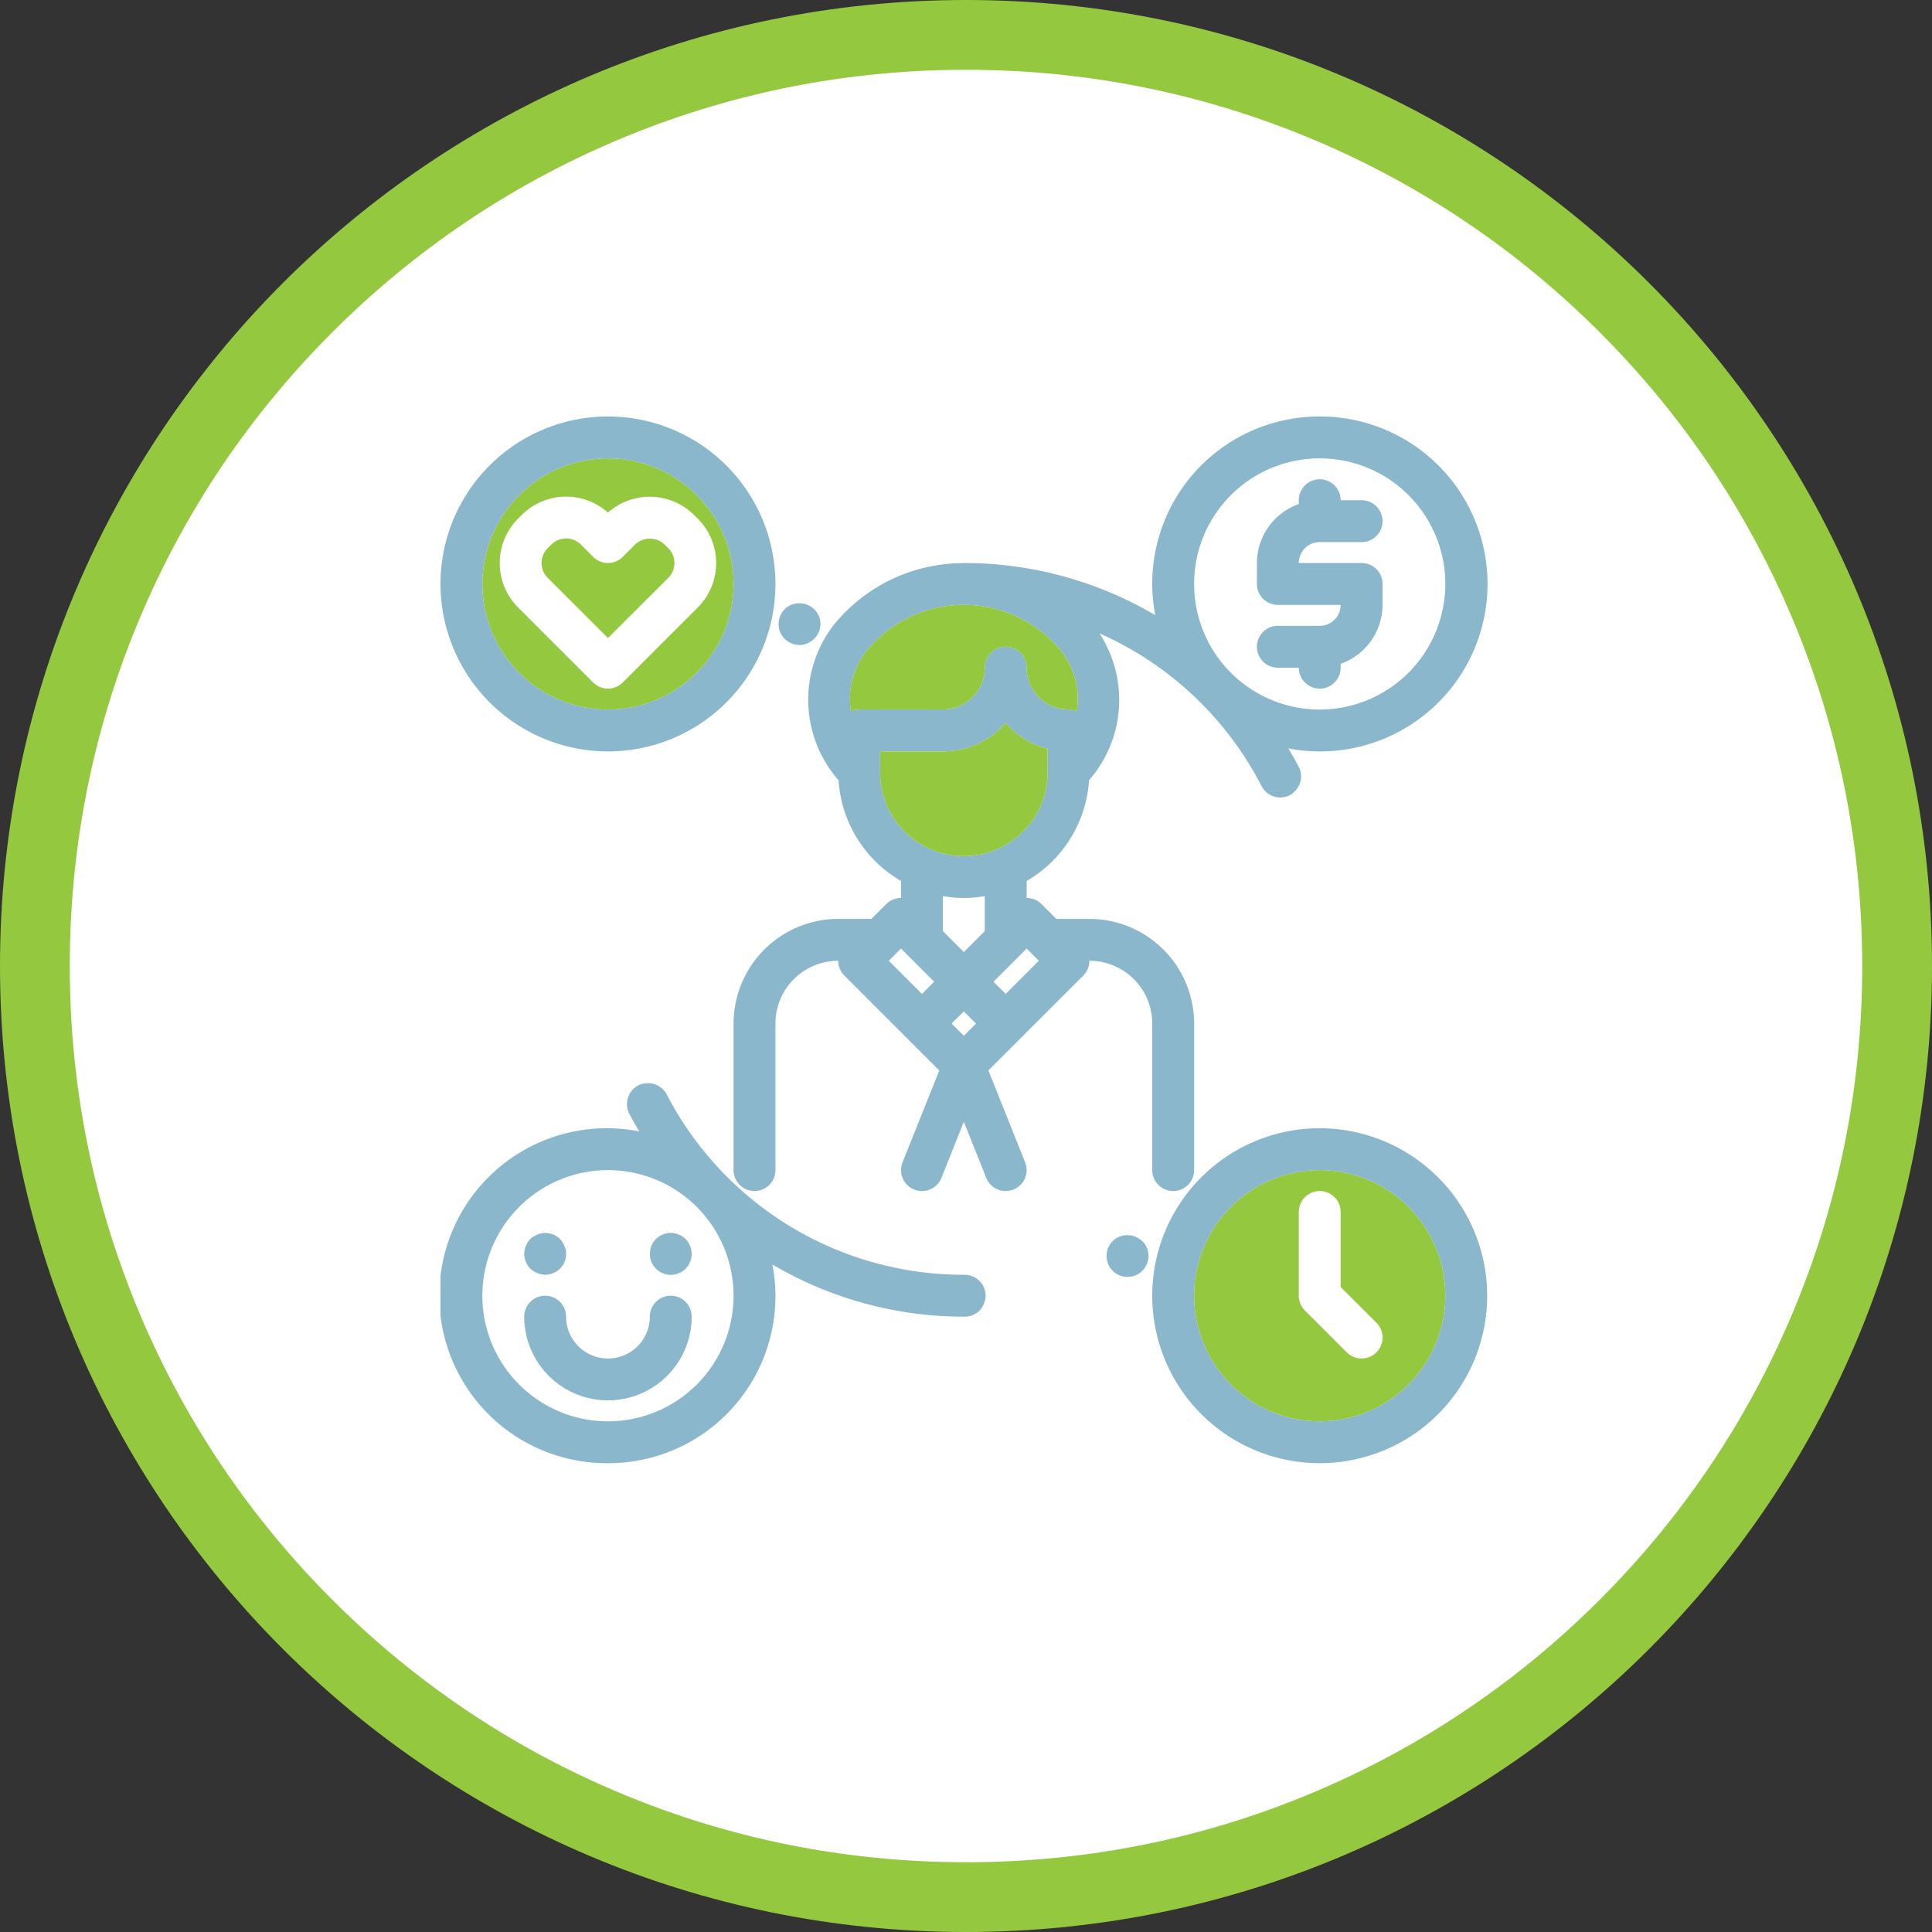
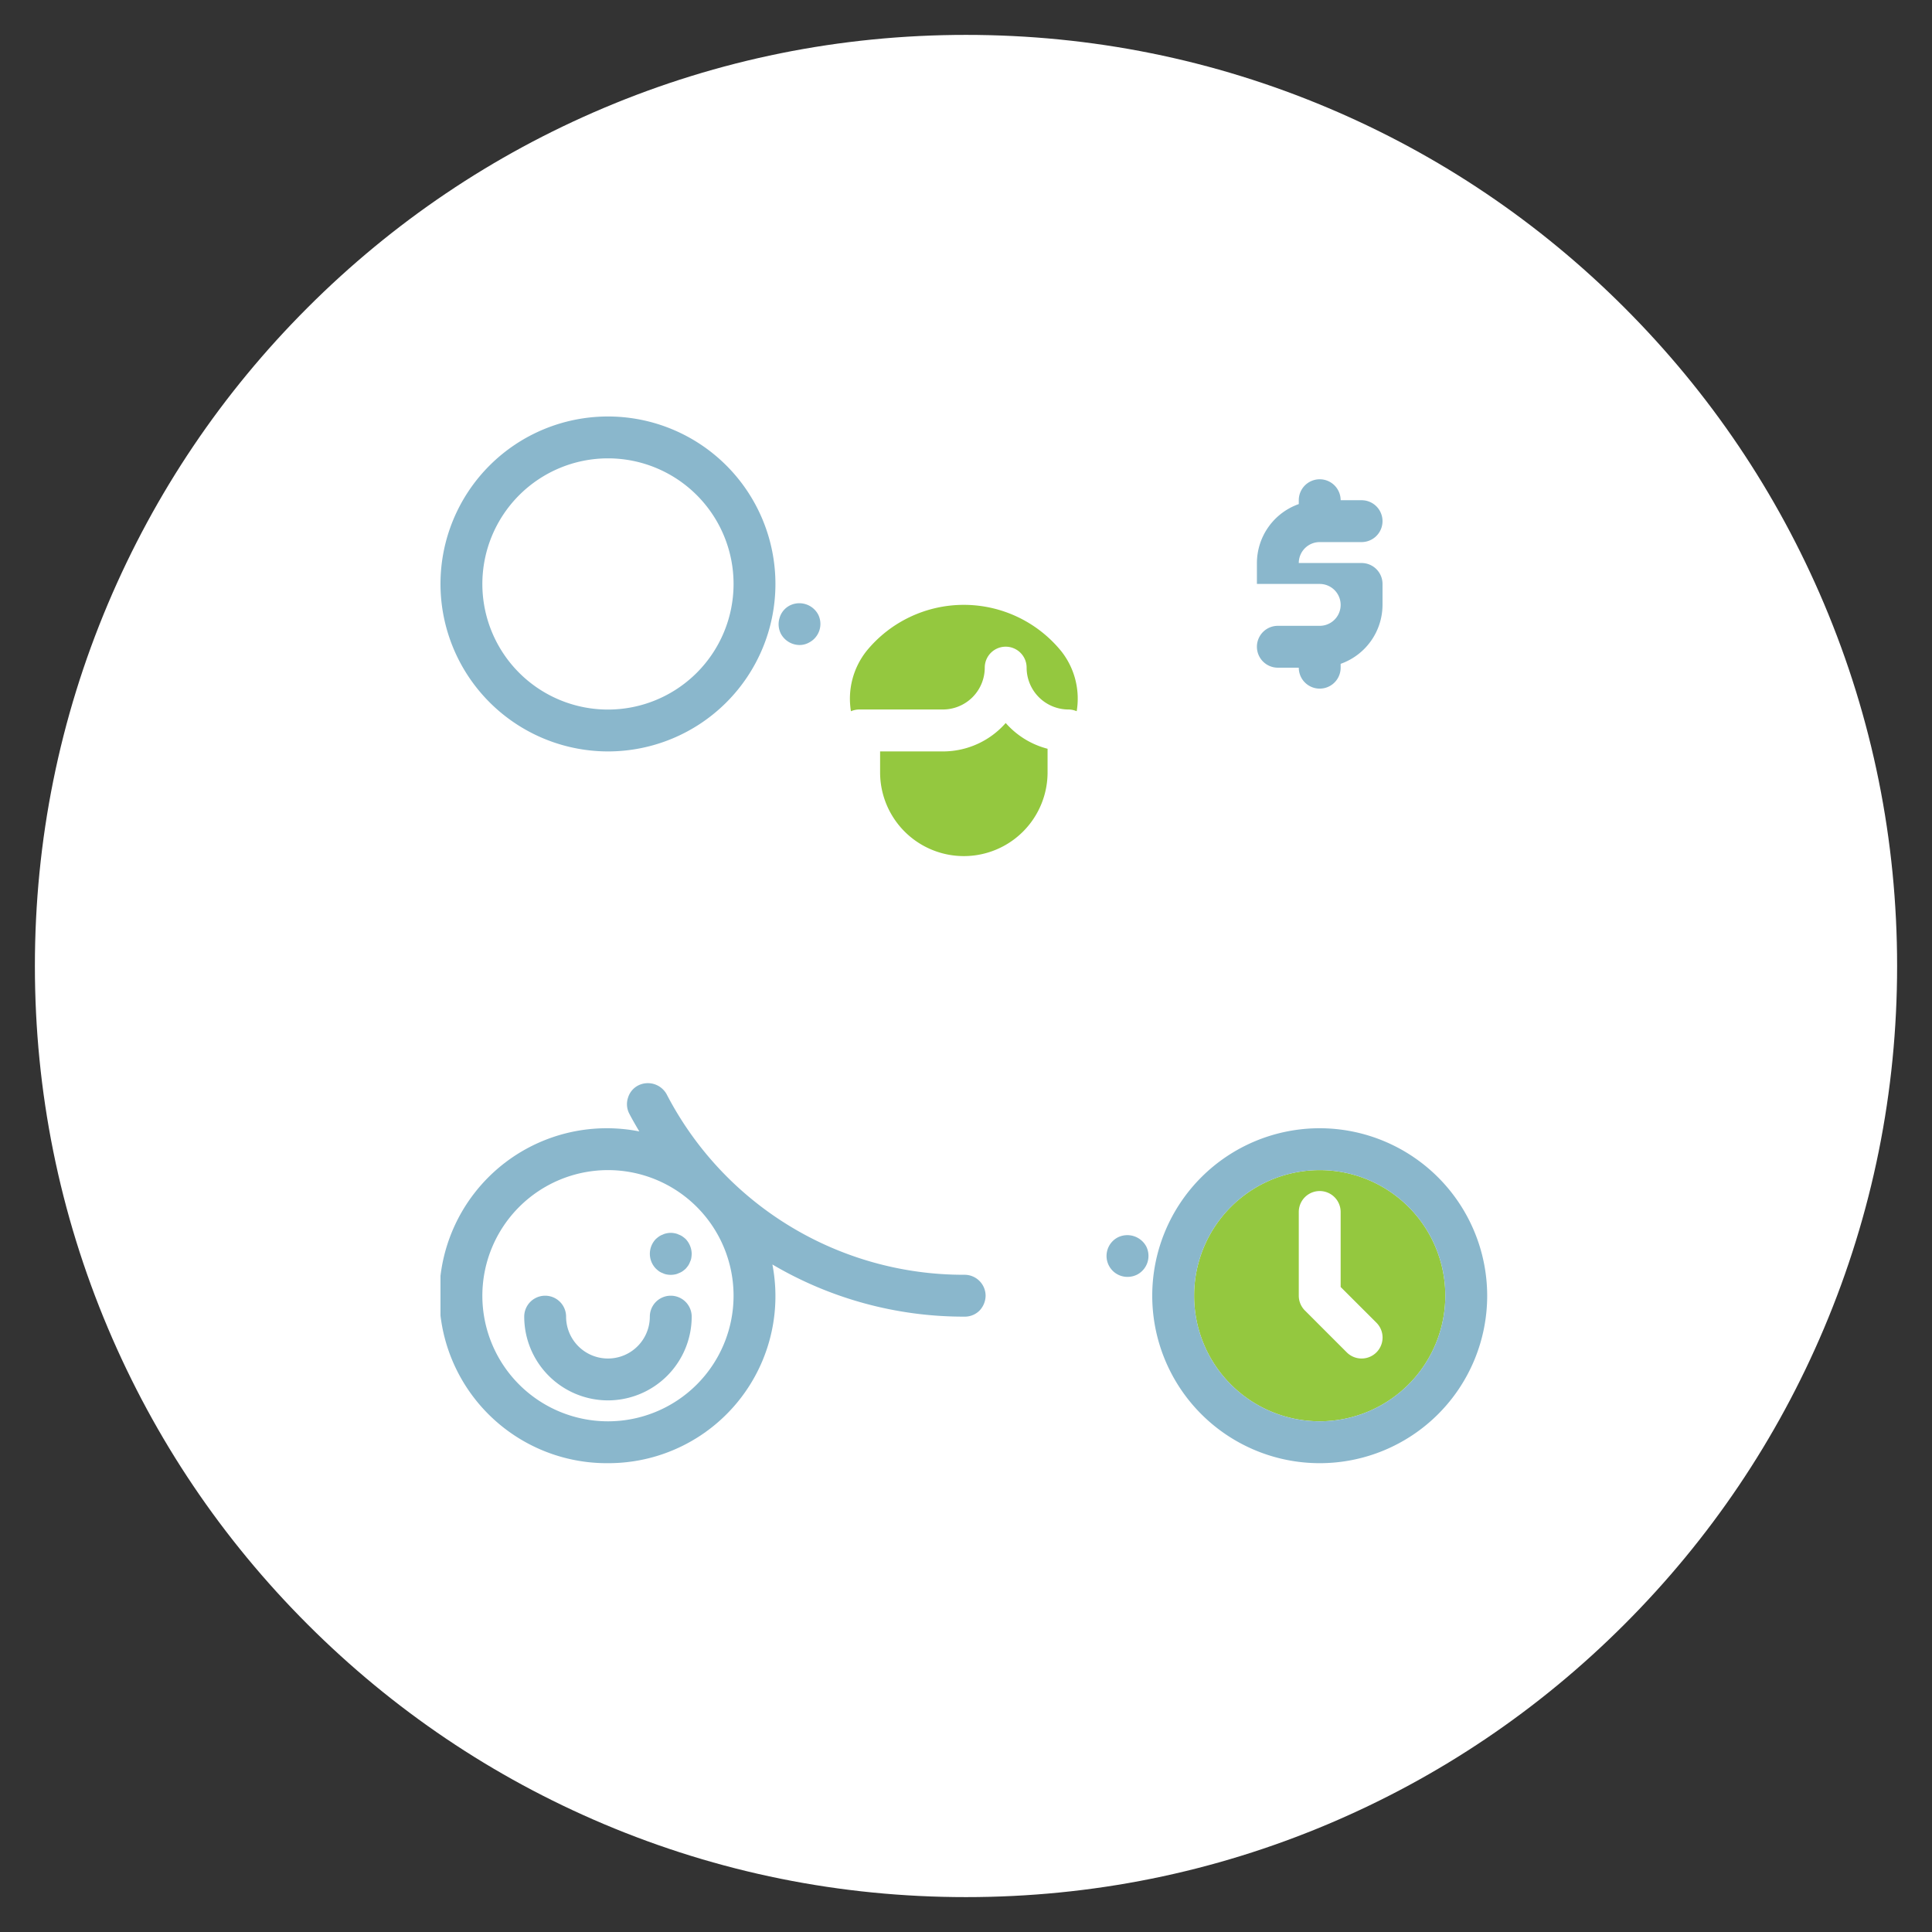
<svg xmlns="http://www.w3.org/2000/svg" width="110.748" height="110.748" viewBox="0 0 110.748 110.748">
  <rect x="0" y="0" width="110.748" height="110.748" fill="#333333" stroke="none" />
  <defs>
    <clipPath id="clip-path">
      <rect id="Rectangle_534" data-name="Rectangle 534" width="60" height="60" transform="translate(0 0)" fill="none" />
    </clipPath>
  </defs>
  <g id="Flexible_work_life_balance" data-name="Flexible work/life balance" transform="translate(16933.25 -1131.126)">
    <g id="Path_3322" data-name="Path 3322" transform="translate(-16933.25 1131.126)" fill="#fff">
      <path d="M 55.374 108.748 C 48.168 108.748 41.178 107.337 34.599 104.555 C 28.244 101.867 22.535 98.018 17.633 93.115 C 12.73 88.213 8.882 82.505 6.194 76.149 C 3.411 69.57 2 62.58 2 55.374 C 2 48.168 3.411 41.178 6.194 34.599 C 8.882 28.244 12.73 22.535 17.633 17.633 C 22.535 12.73 28.244 8.882 34.599 6.194 C 41.178 3.411 48.168 2 55.374 2 C 62.58 2 69.57 3.411 76.149 6.194 C 82.505 8.882 88.213 12.73 93.115 17.633 C 98.018 22.535 101.867 28.244 104.555 34.599 C 107.337 41.178 108.748 48.168 108.748 55.374 C 108.748 62.58 107.337 69.57 104.555 76.149 C 101.867 82.505 98.018 88.213 93.115 93.115 C 88.213 98.018 82.505 101.867 76.149 104.555 C 69.57 107.337 62.58 108.748 55.374 108.748 Z" stroke="none" />
-       <path d="M 55.374 4 C 48.437 4 41.709 5.358 35.378 8.036 C 29.261 10.623 23.767 14.328 19.047 19.047 C 14.328 23.767 10.623 29.261 8.036 35.378 C 5.358 41.709 4 48.437 4 55.374 C 4 62.311 5.358 69.039 8.036 75.37 C 10.623 81.487 14.328 86.982 19.047 91.701 C 23.767 96.421 29.261 100.125 35.378 102.713 C 41.709 105.391 48.437 106.748 55.374 106.748 C 62.311 106.748 69.039 105.391 75.37 102.713 C 81.487 100.125 86.982 96.421 91.701 91.701 C 96.421 86.982 100.125 81.487 102.713 75.37 C 105.391 69.039 106.748 62.311 106.748 55.374 C 106.748 48.437 105.391 41.709 102.713 35.378 C 100.125 29.261 96.421 23.767 91.701 19.047 C 86.982 14.328 81.487 10.623 75.37 8.036 C 69.039 5.358 62.311 4 55.374 4 M 55.374 0 C 85.956 0 110.748 24.792 110.748 55.374 C 110.748 85.956 85.956 110.748 55.374 110.748 C 24.792 110.748 0 85.956 0 55.374 C 0 24.792 24.792 0 55.374 0 Z" stroke="none" fill="#94c83f" />
    </g>
    <g id="Group_1716" data-name="Group 1716" transform="translate(-16908 1155)">
      <g id="Group_1702" data-name="Group 1702" clip-path="url(#clip-path)">
        <path id="Path_3296" data-name="Path 3296" d="M50.4,57.6a7.2,7.2,0,1,1,7.2-7.2,7.207,7.207,0,0,1-7.2,7.2" fill="#94c83f" />
-         <path id="Path_3297" data-name="Path 3297" d="M9.6,2.4A7.2,7.2,0,1,1,2.4,9.6,7.207,7.207,0,0,1,9.6,2.4" fill="#94c83f" />
        <path id="Path_3298" data-name="Path 3298" d="M50.4,40.8A9.6,9.6,0,1,0,60,50.4a9.611,9.611,0,0,0-9.6-9.6m0,16.8a7.2,7.2,0,1,1,7.2-7.2,7.207,7.207,0,0,1-7.2,7.2" fill="#8ab7cc" />
-         <path id="Path_3299" data-name="Path 3299" d="M50.4,0a9.576,9.576,0,0,0-9.427,11.388A21.579,21.579,0,0,0,30,8.4h-.1c-.013,0-.025.007-.038.007a9.564,9.564,0,0,0-7.29,3.506,7,7,0,0,0,.247,8.939A7.2,7.2,0,0,0,26.4,26.626V27.6a1.2,1.2,0,0,0-.848.351L24.7,28.8H22.8a6.007,6.007,0,0,0-6,6v8.4a1.2,1.2,0,0,0,2.4,0V34.8a3.6,3.6,0,0,1,3.6-3.6,1.2,1.2,0,0,0,.352.848l5.44,5.441-2.106,5.266a1.2,1.2,0,0,0,2.229.891L30,40.43l1.285,3.215a1.2,1.2,0,0,0,2.229-.891l-2.106-5.266,5.441-5.441A1.2,1.2,0,0,0,37.2,31.2a3.6,3.6,0,0,1,3.6,3.6v8.4a1.2,1.2,0,0,0,2.4,0V34.8a6.006,6.006,0,0,0-6-6H35.3l-.849-.849A1.2,1.2,0,0,0,33.6,27.6v-.975a7.2,7.2,0,0,0,3.577-5.774,7,7,0,0,0,.6-8.417,19.167,19.167,0,0,1,9.292,8.757,1.2,1.2,0,0,0,1.068.648,1.247,1.247,0,0,0,.552-.132A1.268,1.268,0,0,0,49.272,21a1.206,1.206,0,0,0-.072-.912c-.187-.362-.391-.714-.6-1.062A9.6,9.6,0,1,0,50.4,0ZM30,35.5l-.7-.7.7-.7.7.7Zm-3.951-4.654L26.4,30.5l1.9,1.9-.7.7-1.9-1.9ZM32.4,33.1l-.7-.7,1.9-1.9.7.7Zm-1.2-3.6L30,30.7l-1.2-1.2V27.492a6.721,6.721,0,0,0,2.4,0Zm3.6-9.1a4.8,4.8,0,1,1-9.6,0V19.2h3.6a4.787,4.787,0,0,0,3.6-1.629,4.794,4.794,0,0,0,2.4,1.476Zm.769-6.965a4.39,4.39,0,0,1,.9,3.461,1.207,1.207,0,0,0-.47-.1,2.4,2.4,0,0,1-2.4-2.4,1.2,1.2,0,1,0-2.4,0,2.4,2.4,0,0,1-2.4,2.4H24a1.211,1.211,0,0,0-.47.1,4.395,4.395,0,0,1,.9-3.461,7.2,7.2,0,0,1,11.138,0ZM50.4,16.8a7.2,7.2,0,1,1,7.2-7.2,7.207,7.207,0,0,1-7.2,7.2" fill="#8ab7cc" />
        <path id="Path_3300" data-name="Path 3300" d="M9.6,19.2A9.6,9.6,0,1,0,0,9.6a9.611,9.611,0,0,0,9.6,9.6m0-16.8A7.2,7.2,0,1,1,2.4,9.6,7.207,7.207,0,0,1,9.6,2.4" fill="#8ab7cc" />
        <path id="Path_3301" data-name="Path 3301" d="M51.6,49.9V45.6a1.2,1.2,0,0,0-2.4,0v4.8a1.2,1.2,0,0,0,.351.848l2.4,2.4a1.2,1.2,0,0,0,1.7-1.7Z" fill="#fff" />
        <path id="Path_3302" data-name="Path 3302" d="M9.6,60a9.573,9.573,0,0,0,9.426-11.39A21.588,21.588,0,0,0,30,51.6h.048a1.188,1.188,0,0,0,.852-.348,1.262,1.262,0,0,0,.348-.852,1.206,1.206,0,0,0-1.212-1.2H30A19.16,19.16,0,0,1,12.96,38.844a1.231,1.231,0,0,0-1.62-.5,1.165,1.165,0,0,0-.588.7,1.179,1.179,0,0,0,.072.924c.18.347.376.681.573,1.015A9.6,9.6,0,1,0,9.6,60Zm0-16.8a7.2,7.2,0,1,1-7.2,7.2,7.207,7.207,0,0,1,7.2-7.2" fill="#8ab7cc" />
        <path id="Path_3303" data-name="Path 3303" d="M9.6,56.4a4.805,4.805,0,0,0,4.8-4.8,1.2,1.2,0,0,0-2.4,0,2.4,2.4,0,1,1-4.8,0,1.2,1.2,0,0,0-2.4,0,4.805,4.805,0,0,0,4.8,4.8" fill="#8ab7cc" />
-         <path id="Path_3304" data-name="Path 3304" d="M5.545,49.1A1.194,1.194,0,0,0,6,49.2a1.262,1.262,0,0,0,.852-.348L7,48.672a.909.909,0,0,0,.108-.216.763.763,0,0,0,.072-.216A1.626,1.626,0,0,0,7.2,48a1.006,1.006,0,0,0-.1-.456,1.239,1.239,0,0,0-.252-.4A1.2,1.2,0,0,0,5.545,46.9a1.386,1.386,0,0,0-.4.252,1.239,1.239,0,0,0-.252.4A1.2,1.2,0,0,0,4.8,48a1.239,1.239,0,0,0,.348.852A1.386,1.386,0,0,0,5.545,49.1Z" fill="#8ab7cc" />
        <path id="Path_3305" data-name="Path 3305" d="M12.528,49a.909.909,0,0,0,.216.108.763.763,0,0,0,.216.072,1.212,1.212,0,0,0,.48,0,.763.763,0,0,0,.216-.072A.928.928,0,0,0,13.872,49a1.891,1.891,0,0,0,.18-.144,1.891,1.891,0,0,0,.144-.18.909.909,0,0,0,.108-.216.763.763,0,0,0,.072-.216A1.8,1.8,0,0,0,14.4,48a1.262,1.262,0,0,0-.348-.852,1.891,1.891,0,0,0-.18-.144.928.928,0,0,0-.216-.108.763.763,0,0,0-.216-.072,1.08,1.08,0,0,0-.48,0,.763.763,0,0,0-.216.072.909.909,0,0,0-.216.108,1.891,1.891,0,0,0-.18.144,1.217,1.217,0,0,0,0,1.7A1.891,1.891,0,0,0,12.528,49Z" fill="#8ab7cc" />
-         <path id="Path_3306" data-name="Path 3306" d="M50.4,7.2h2.4a1.2,1.2,0,1,0,0-2.4H51.6a1.2,1.2,0,1,0-2.4,0v.221A3.594,3.594,0,0,0,46.8,8.4V9.6A1.2,1.2,0,0,0,48,10.8h3.6A1.2,1.2,0,0,1,50.4,12H48a1.2,1.2,0,1,0,0,2.4h1.2a1.2,1.2,0,1,0,2.4,0v-.221A3.594,3.594,0,0,0,54,10.8V9.6a1.2,1.2,0,0,0-1.2-1.2H49.2a1.2,1.2,0,0,1,1.2-1.2" fill="#8ab7cc" />
+         <path id="Path_3306" data-name="Path 3306" d="M50.4,7.2h2.4a1.2,1.2,0,1,0,0-2.4H51.6a1.2,1.2,0,1,0-2.4,0v.221A3.594,3.594,0,0,0,46.8,8.4V9.6h3.6A1.2,1.2,0,0,1,50.4,12H48a1.2,1.2,0,1,0,0,2.4h1.2a1.2,1.2,0,1,0,2.4,0v-.221A3.594,3.594,0,0,0,54,10.8V9.6a1.2,1.2,0,0,0-1.2-1.2H49.2a1.2,1.2,0,0,1,1.2-1.2" fill="#8ab7cc" />
        <path id="Path_3307" data-name="Path 3307" d="M9.6,15.6a1.2,1.2,0,0,0,.848-.352l4.3-4.3a3.6,3.6,0,0,0,0-5.091l-.207-.206A3.607,3.607,0,0,0,9.6,5.51a3.6,3.6,0,0,0-4.945.138l-.206.206a3.6,3.6,0,0,0,0,5.091l4.3,4.3A1.2,1.2,0,0,0,9.6,15.6ZM6.145,7.551l.206-.206a1.2,1.2,0,0,1,1.7,0l.7.7a1.2,1.2,0,0,0,1.7,0l.7-.7a1.23,1.23,0,0,1,1.7,0l.207.206a1.2,1.2,0,0,1,0,1.7L9.6,12.7,6.145,9.248A1.2,1.2,0,0,1,6.145,7.551Z" fill="#fff" />
        <path id="Path_3308" data-name="Path 3308" d="M20.58,13.1a1.115,1.115,0,0,0,.552-.144,1.2,1.2,0,0,0,.516-1.608,1.225,1.225,0,0,0-1.62-.516,1.155,1.155,0,0,0-.588.708,1.211,1.211,0,0,0,.071.912A1.227,1.227,0,0,0,20.58,13.1Z" fill="#8ab7cc" />
        <path id="Path_3309" data-name="Path 3309" d="M39.385,49.321a1.247,1.247,0,0,0,.552-.132,1.211,1.211,0,0,0,.516-1.62,1.232,1.232,0,0,0-1.62-.516,1.2,1.2,0,0,0,.552,2.268Z" fill="#8ab7cc" />
        <path id="Path_3310" data-name="Path 3310" d="M34.8,20.4a4.8,4.8,0,1,1-9.6,0V19.2h3.6a4.787,4.787,0,0,0,3.6-1.629,4.794,4.794,0,0,0,2.4,1.476Z" fill="#94c83f" />
        <path id="Path_3311" data-name="Path 3311" d="M35.569,13.435a4.389,4.389,0,0,1,.9,3.461,1.211,1.211,0,0,0-.47-.1,2.4,2.4,0,0,1-2.4-2.4,1.2,1.2,0,1,0-2.4,0,2.4,2.4,0,0,1-2.4,2.4H24a1.216,1.216,0,0,0-.471.1,4.4,4.4,0,0,1,.9-3.461,7.2,7.2,0,0,1,11.139,0Z" fill="#94c83f" />
      </g>
    </g>
  </g>
</svg>